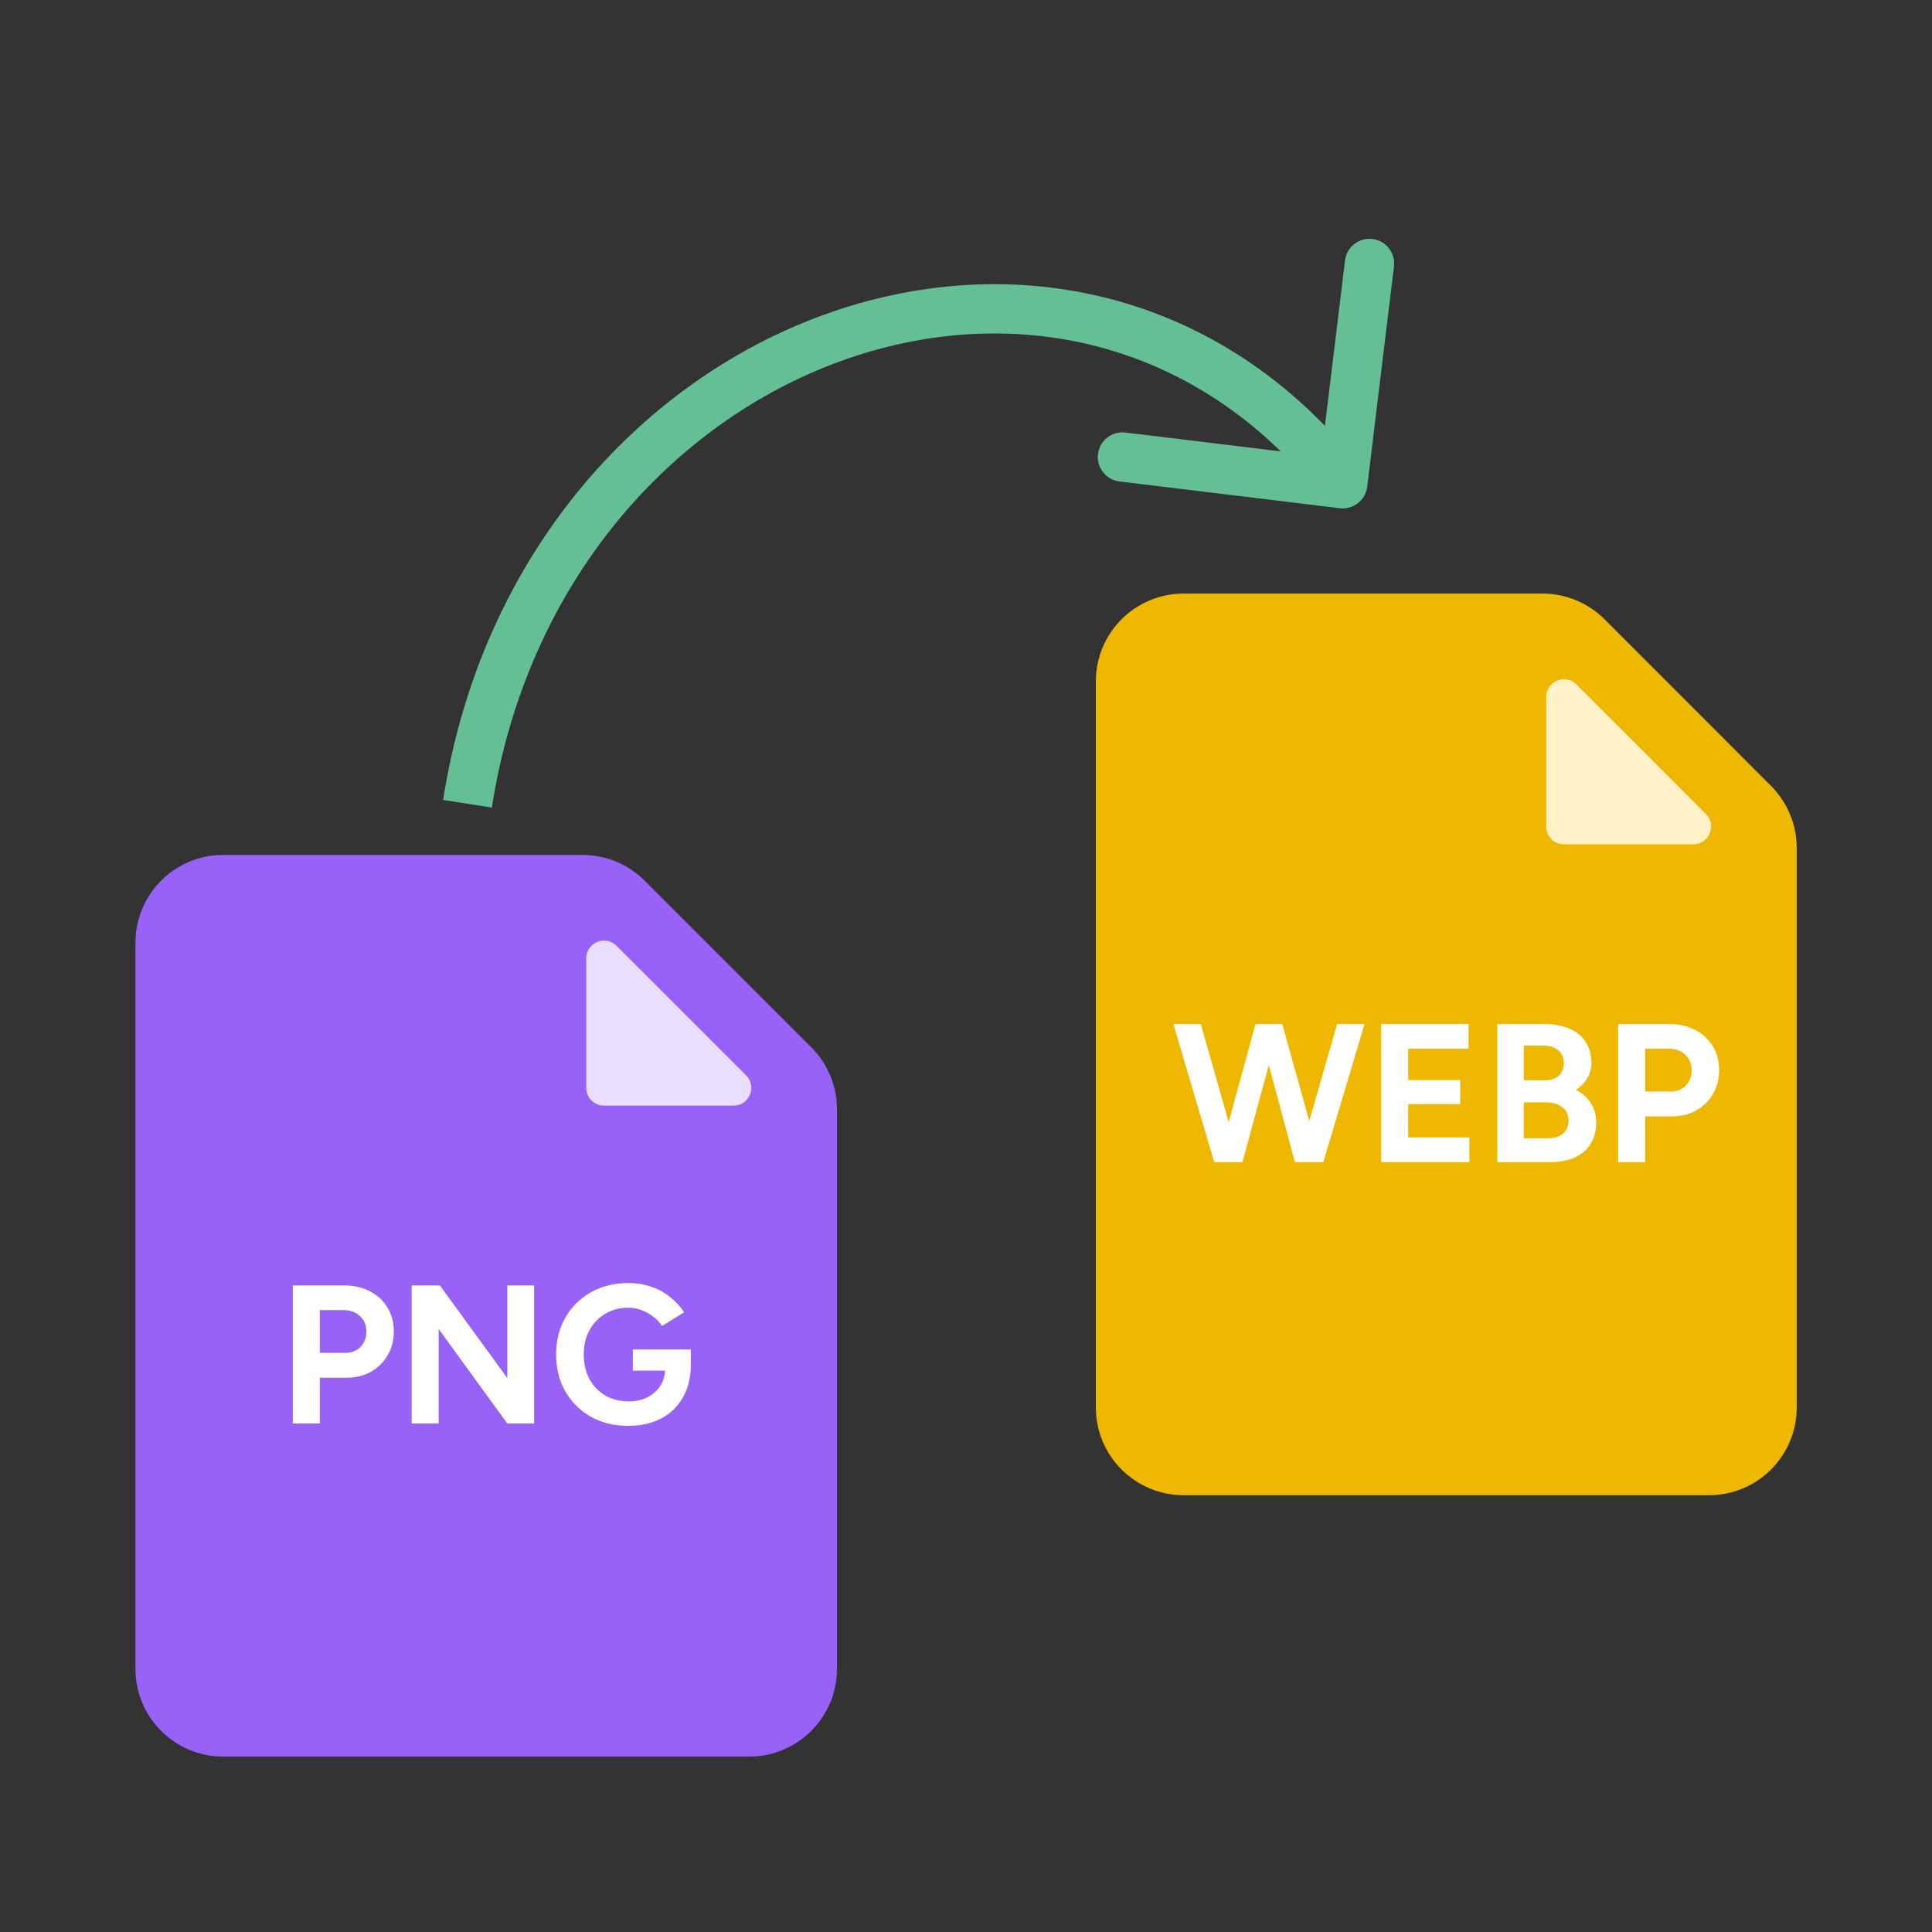
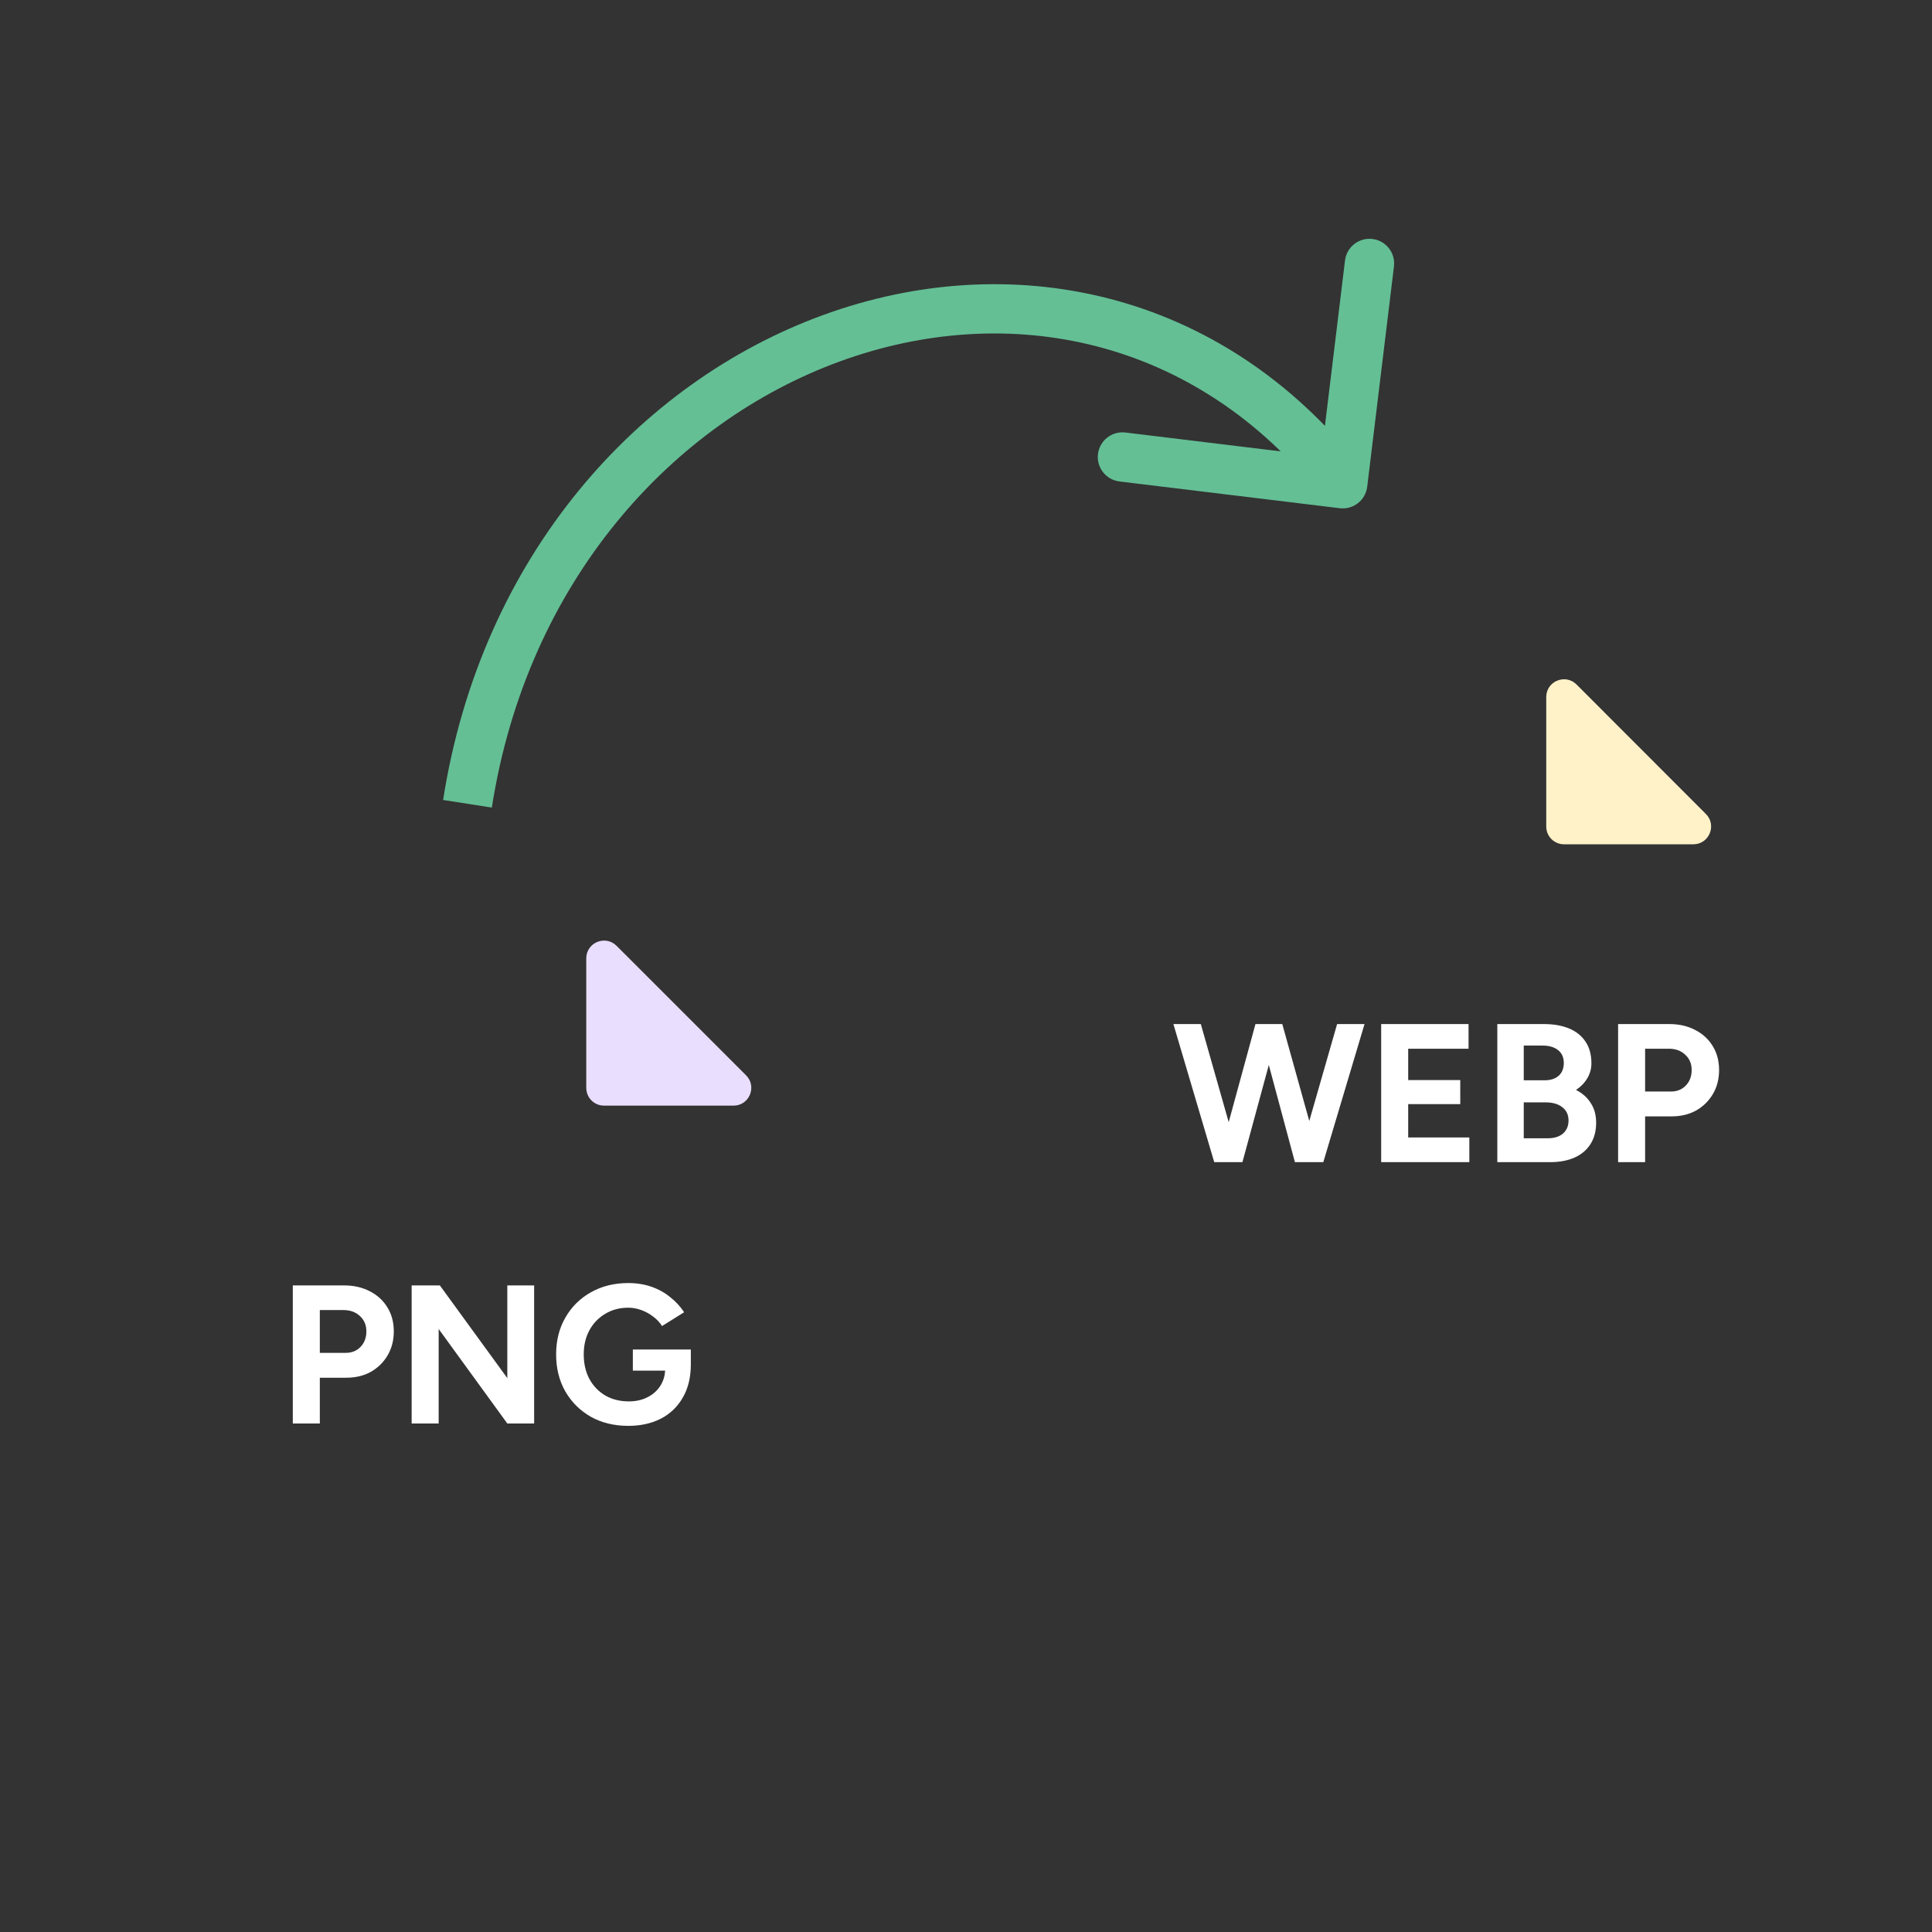
<svg xmlns="http://www.w3.org/2000/svg" width="1959" height="1959" viewBox="0 0 1959 1959" fill="none">
  <rect x="0" y="0" width="1959" height="1959" fill="#333333" stroke="none" />
-   <path d="M1200.17 1500.62H1732.83C1773.43 1500.62 1806.33 1467.72 1806.33 1427.13V859.799C1806.33 840.318 1798.6 821.635 1784.83 807.853L1616.08 638.929C1602.3 625.129 1583.59 617.375 1564.08 617.375H1200.17C1159.57 617.375 1126.67 650.282 1126.67 690.875V1427.12C1126.67 1467.72 1159.57 1500.62 1200.17 1500.62Z" fill="#EEB700" stroke="#EEB700" stroke-width="31" />
  <path d="M1729.74 825.362C1741.07 836.704 1733.03 856.083 1717 856.083H1585.85C1575.91 856.083 1567.85 848.024 1567.85 838.083V706.8C1567.85 690.759 1587.25 682.73 1598.59 694.079L1729.74 825.362Z" fill="#FFF2C9" />
  <path d="M1315.6 1178.38L1355.8 1038.38H1383.6L1341.8 1178.38H1315.6ZM1231.2 1178.38L1189.8 1038.38H1217.6L1257.4 1178.38H1231.2ZM1234.8 1178.38L1273 1038.38H1297.8L1259.8 1178.38H1234.8ZM1313 1178.38L1275.4 1038.38H1300.2L1339.2 1178.38H1313ZM1400.47 1178.38V1038.38H1489.07V1063.38H1427.87V1095.18H1480.67V1119.58H1427.87V1153.38H1489.87V1178.38H1400.47ZM1518.25 1178.38V1038.38H1565.65C1575.25 1038.38 1583.65 1039.85 1590.85 1042.78C1598.05 1045.72 1603.65 1050.18 1607.65 1056.18C1611.65 1062.05 1613.65 1069.38 1613.65 1078.18C1613.65 1083.65 1612.25 1088.72 1609.45 1093.38C1606.78 1097.92 1602.98 1101.85 1598.05 1105.18C1604.58 1108.52 1609.58 1112.98 1613.05 1118.58C1616.65 1124.05 1618.45 1130.65 1618.45 1138.38C1618.45 1146.92 1616.51 1154.18 1612.65 1160.18C1608.78 1166.18 1603.38 1170.72 1596.45 1173.78C1589.51 1176.85 1581.38 1178.38 1572.05 1178.38H1518.25ZM1545.05 1154.18H1569.45C1575.98 1154.18 1581.11 1152.58 1584.85 1149.38C1588.58 1146.05 1590.45 1141.65 1590.45 1136.18C1590.45 1130.45 1588.38 1125.98 1584.25 1122.78C1580.11 1119.45 1574.45 1117.78 1567.25 1117.78H1545.05V1154.18ZM1545.05 1095.38H1566.25C1572.25 1095.38 1576.98 1093.85 1580.45 1090.78C1583.91 1087.72 1585.65 1083.38 1585.65 1077.78C1585.65 1072.18 1583.71 1067.85 1579.85 1064.78C1575.98 1061.72 1570.71 1060.18 1564.05 1060.18H1545.05V1095.38ZM1640.71 1178.38V1038.38H1692.71C1702.57 1038.38 1711.31 1040.38 1718.91 1044.38C1726.51 1048.25 1732.44 1053.72 1736.71 1060.78C1740.97 1067.72 1743.11 1075.78 1743.11 1084.98C1743.11 1094.05 1741.04 1102.12 1736.91 1109.18C1732.77 1116.25 1727.11 1121.85 1719.91 1125.98C1712.71 1129.98 1704.37 1131.98 1694.91 1131.98H1668.11V1178.38H1640.71ZM1668.11 1106.78H1694.31C1700.44 1106.78 1705.44 1104.78 1709.31 1100.78C1713.31 1096.65 1715.31 1091.38 1715.31 1084.98C1715.31 1078.58 1713.11 1073.38 1708.71 1069.38C1704.44 1065.38 1698.91 1063.38 1692.11 1063.38H1668.11V1106.78Z" fill="white" />
-   <path d="M226.333 1765.62H759.667C800.26 1765.62 833.167 1732.72 833.167 1692.13V1124.82C833.167 1105.32 825.423 1086.63 811.639 1072.84L642.698 903.903C628.914 890.119 610.219 882.375 590.726 882.375H226.333C185.741 882.375 152.833 915.282 152.833 955.875V1692.12C152.833 1732.72 185.74 1765.62 226.333 1765.62Z" fill="#9862F7" stroke="#9862F7" stroke-width="31" />
  <path d="M756.501 1090.36C767.841 1101.69 759.81 1121.08 743.773 1121.08H612.458C602.517 1121.08 594.458 1113.02 594.458 1103.08V971.768C594.458 955.732 613.847 947.701 625.186 959.04L756.501 1090.36Z" fill="#EADEFF" />
  <path d="M296.895 1443.38V1303.38H348.895C358.761 1303.38 367.495 1305.38 375.095 1309.38C382.695 1313.25 388.628 1318.72 392.895 1325.78C397.161 1332.72 399.295 1340.78 399.295 1349.98C399.295 1359.05 397.228 1367.12 393.095 1374.18C388.961 1381.25 383.295 1386.85 376.095 1390.98C368.895 1394.98 360.561 1396.98 351.095 1396.98H324.295V1443.38H296.895ZM324.295 1371.78H350.495C356.628 1371.78 361.628 1369.78 365.495 1365.78C369.495 1361.65 371.495 1356.38 371.495 1349.98C371.495 1343.58 369.295 1338.38 364.895 1334.38C360.628 1330.38 355.095 1328.38 348.295 1328.38H324.295V1371.78ZM417.402 1443.38V1303.38H446.002L514.402 1397.38V1303.38H541.602V1443.38H514.402L444.802 1347.58V1443.38H417.402ZM637.09 1445.78C622.823 1445.78 610.157 1442.72 599.09 1436.58C588.157 1430.32 579.557 1421.78 573.29 1410.98C567.023 1400.05 563.89 1387.52 563.89 1373.38C563.89 1359.25 567.023 1346.78 573.29 1335.98C579.557 1325.05 588.157 1316.52 599.09 1310.38C610.157 1304.12 622.823 1300.98 637.09 1300.98C645.623 1300.98 653.49 1302.25 660.69 1304.78C667.89 1307.32 674.223 1310.85 679.69 1315.38C685.29 1319.78 689.957 1324.85 693.69 1330.58L671.29 1344.58C669.023 1340.98 666.023 1337.78 662.29 1334.98C658.69 1332.18 654.69 1329.98 650.29 1328.38C645.89 1326.78 641.49 1325.98 637.09 1325.98C628.29 1325.98 620.49 1328.05 613.69 1332.18C606.89 1336.18 601.557 1341.72 597.69 1348.78C593.823 1355.85 591.89 1364.05 591.89 1373.38C591.89 1382.58 593.757 1390.78 597.49 1397.98C601.357 1405.18 606.757 1410.85 613.69 1414.98C620.623 1418.98 628.623 1420.98 637.69 1420.98C644.757 1420.98 651.023 1419.58 656.49 1416.78C662.09 1413.98 666.49 1410.05 669.69 1404.98C672.89 1399.92 674.49 1394.05 674.49 1387.38L700.49 1383.38C700.49 1396.58 697.757 1407.85 692.29 1417.18C686.957 1426.52 679.49 1433.65 669.89 1438.58C660.423 1443.38 649.49 1445.78 637.09 1445.78ZM641.69 1389.78V1368.38H700.49V1385.38L685.69 1389.78H641.69Z" fill="white" />
  <path d="M1358.49 515.318C1372.19 516.982 1384.65 507.22 1386.32 493.514L1413.44 270.155C1415.11 256.449 1405.35 243.988 1391.64 242.323C1377.93 240.659 1365.47 250.421 1363.81 264.127L1339.7 462.668L1141.15 438.556C1127.45 436.892 1114.99 446.654 1113.32 460.36C1111.66 474.066 1121.42 486.527 1135.13 488.192L1358.49 515.318ZM498.7 818.862C534.659 588.896 682.167 428.208 851.882 366.367C1021.14 304.692 1212.57 340.93 1341.82 505.918L1381.18 475.082C1237.27 291.39 1022.29 251.055 834.764 319.388C647.691 387.555 488.029 563.456 449.3 811.138L498.7 818.862Z" fill="#64BF95" />
</svg>